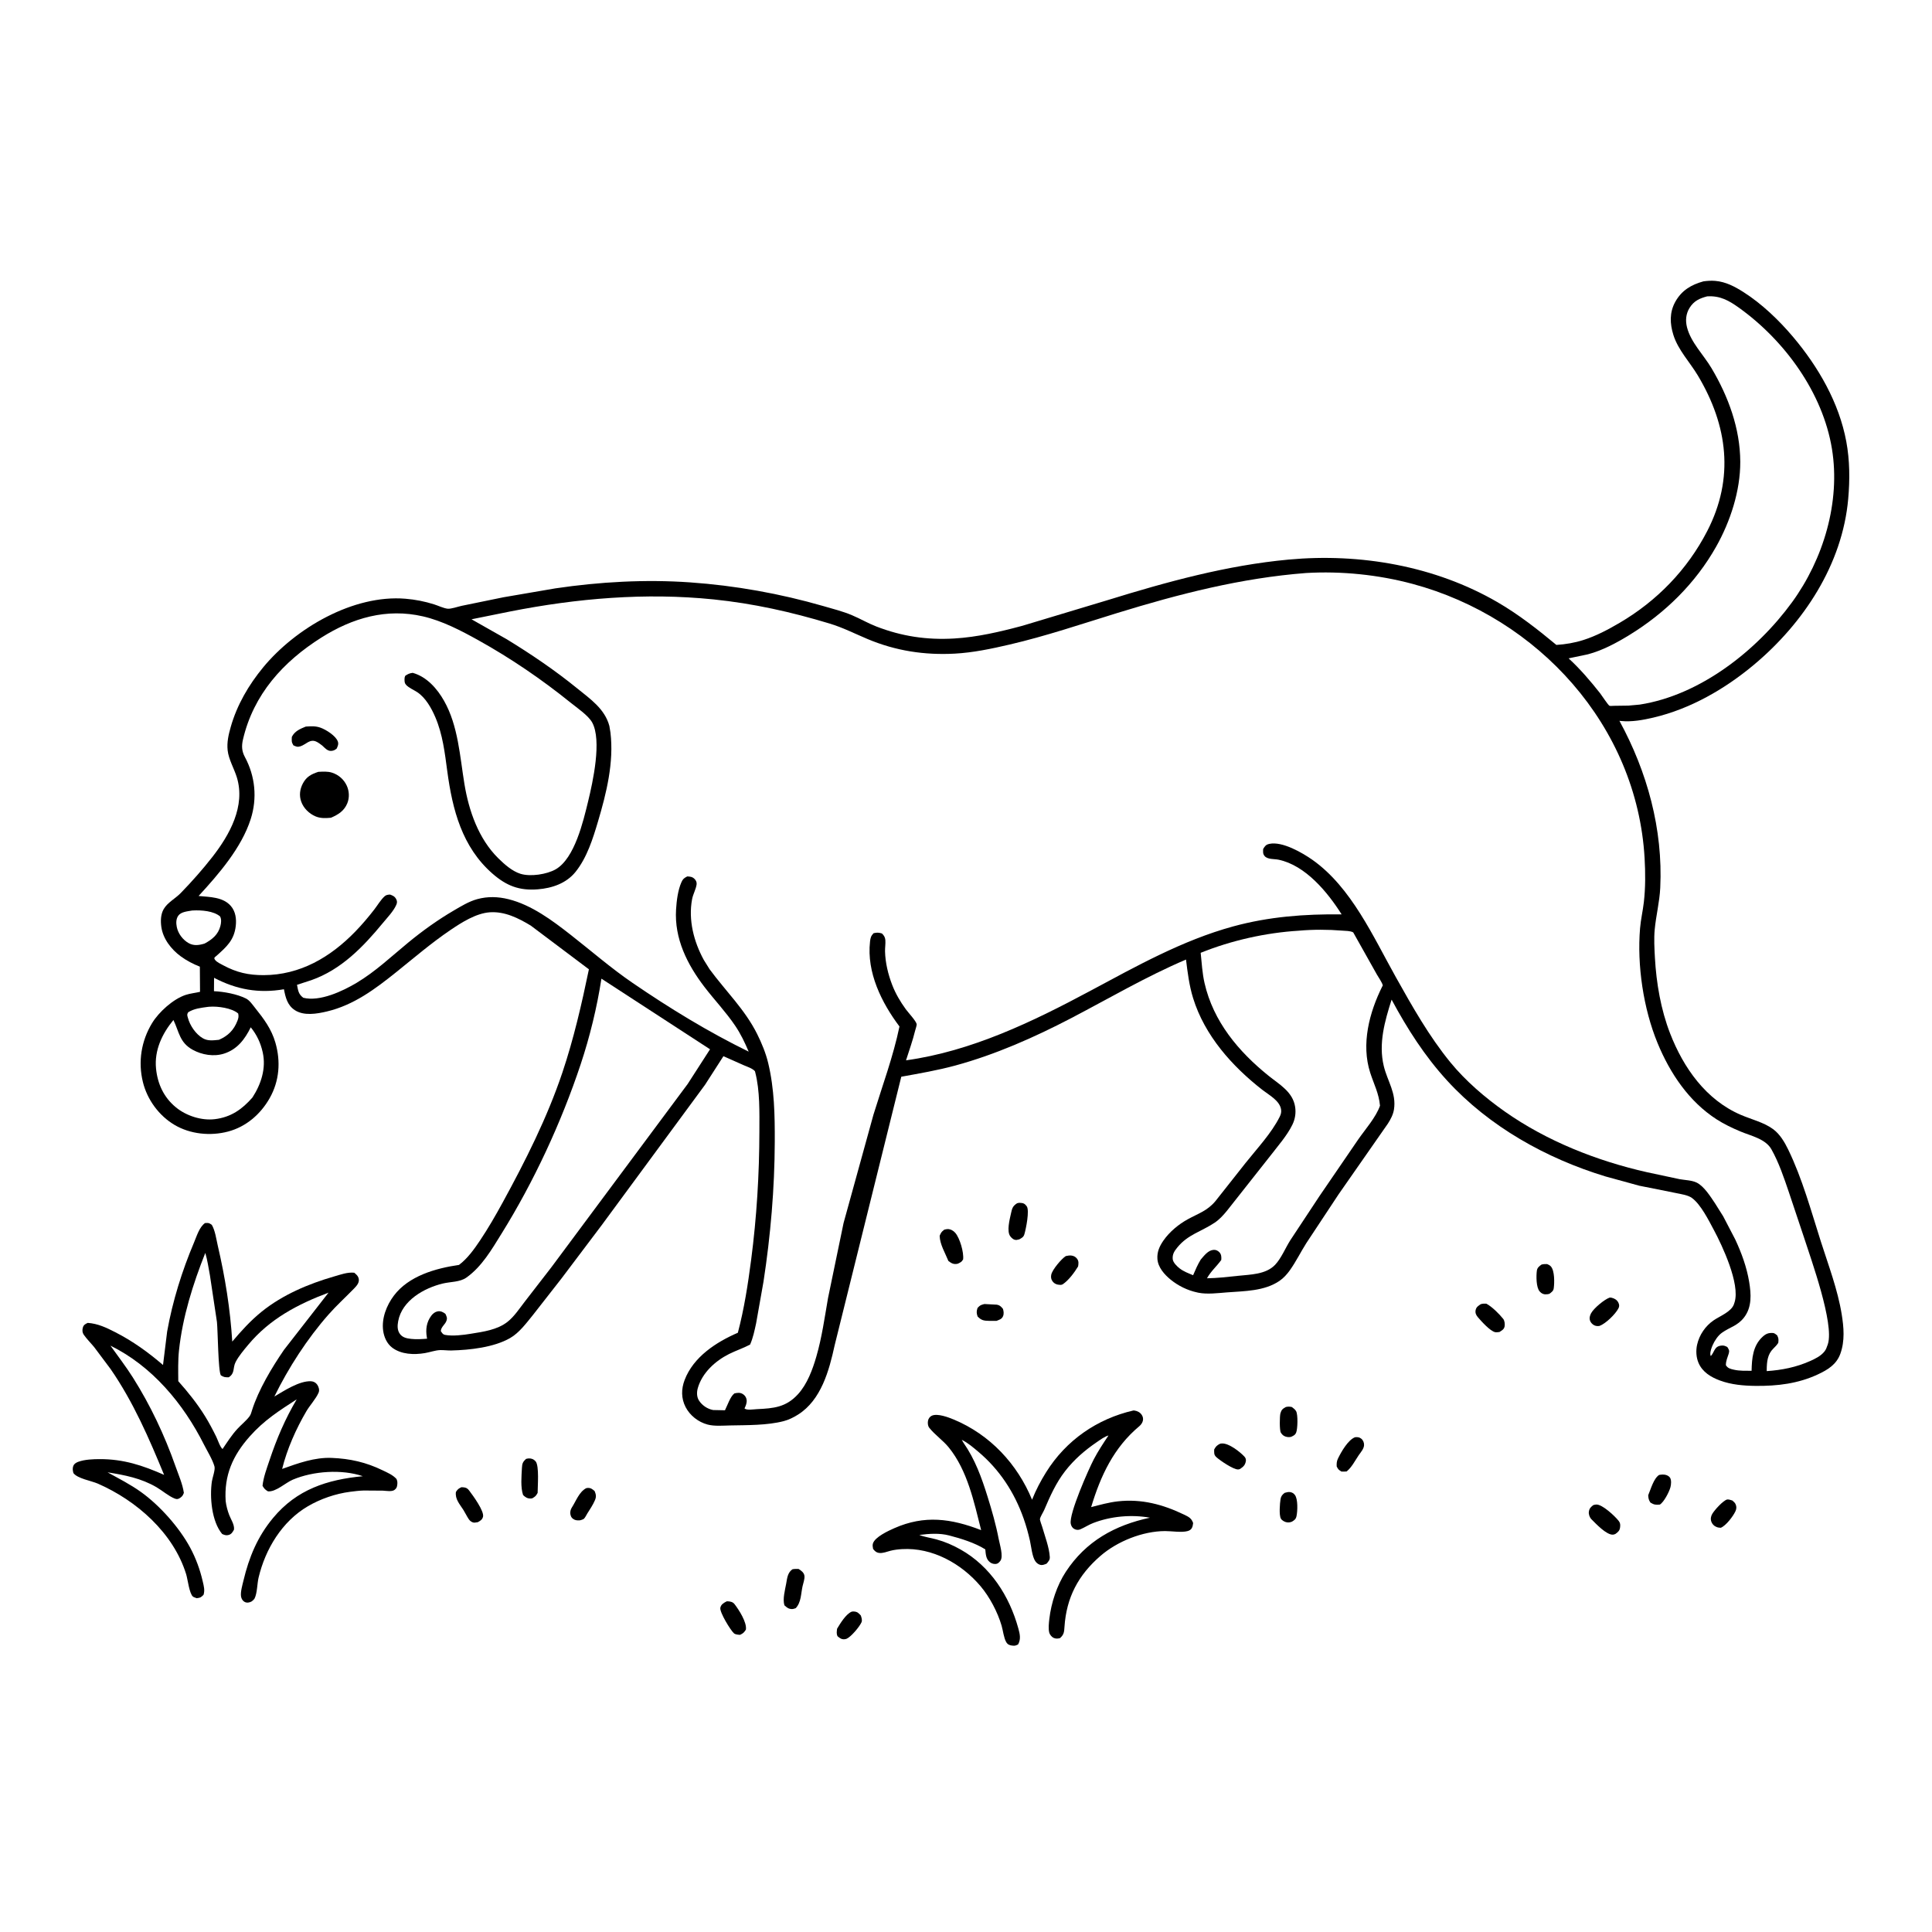
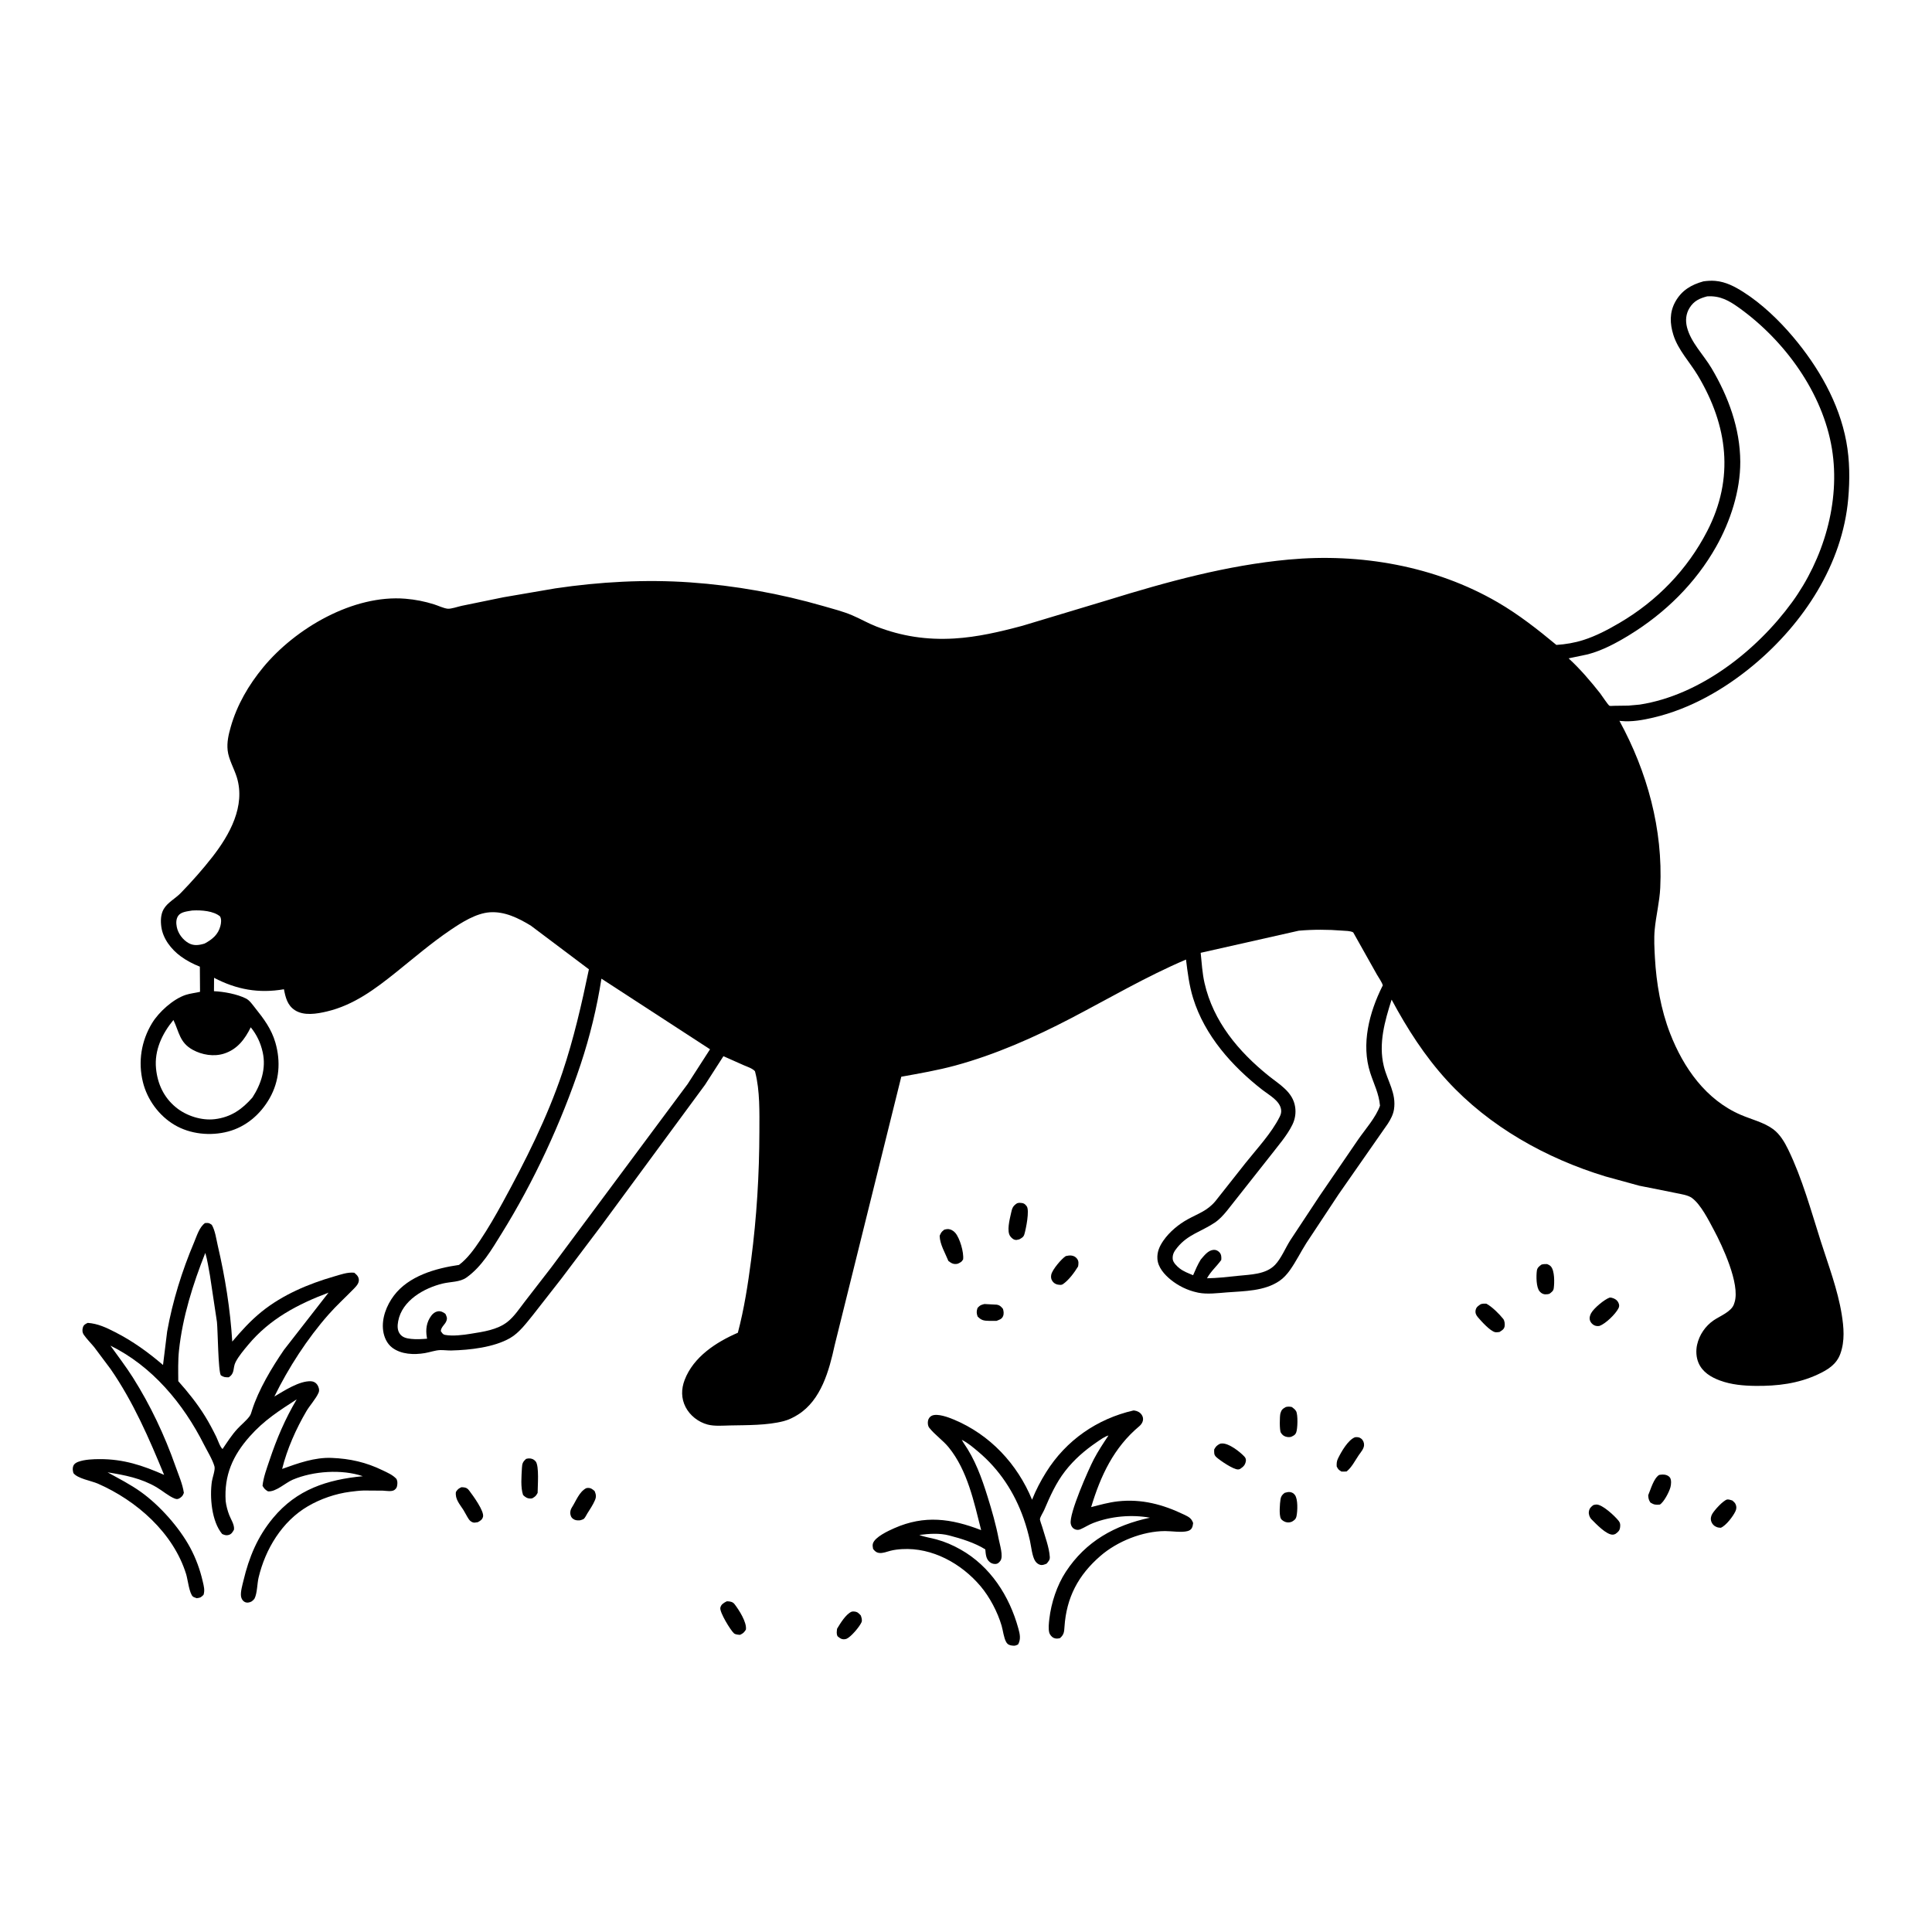
<svg xmlns="http://www.w3.org/2000/svg" version="1.1" style="display: block;" viewBox="0 0 2048 2048" width="1024" height="1024">
  <path transform="translate(0,0)" fill="rgb(255,255,255)" d="M -0 -0 L 2048 0 L 2048 2048 L -0 2048 L -0 -0 z" />
  <path transform="translate(0,0)" fill="rgb(0,0,0)" d="M 1043.52 1382.32 L 1056.5 1383 C 1059.76 1383.52 1061.24 1385.03 1063.2 1387.5 C 1063.96 1390.1 1064.35 1392.93 1063.14 1395.5 C 1061.73 1398.51 1059.24 1398.92 1056.4 1400.17 L 1048.73 1400.18 C 1042.87 1400.06 1040.29 1399.67 1036.28 1395.5 C 1035.07 1391.93 1035.05 1390.09 1036.21 1386.5 C 1038.96 1383.54 1039.59 1383.35 1043.52 1382.32 z" />
  <path transform="translate(0,0)" fill="rgb(0,0,0)" d="M 902.656 1708.5 C 903.622 1708.3 903.91 1708.19 905.022 1708.25 C 908.893 1708.47 910.036 1709.84 912.5 1712.48 C 913.201 1714.63 914.214 1717.43 913.248 1719.64 C 911.143 1724.45 902.162 1735.09 897.5 1737.13 C 896.525 1737.44 896.092 1737.63 894.984 1737.69 C 891.811 1737.86 890.157 1736.37 887.845 1734.5 C 886.479 1731.84 887.04 1729.35 887.341 1726.5 C 890.759 1720.83 896.607 1711.15 902.656 1708.5 z" />
  <path transform="translate(0,0)" fill="rgb(0,0,0)" d="M 1634.1 1340.5 C 1636.16 1339.91 1637.89 1339.97 1640 1339.96 C 1641.5 1340.63 1642.89 1341.22 1644 1342.48 C 1648.08 1347.14 1647.81 1359.78 1647.05 1365.5 C 1646.64 1368.65 1644.73 1369.69 1642.45 1371.5 L 1640.49 1371.93 C 1636.92 1372.41 1634.55 1371.66 1632.14 1369 C 1628.3 1364.76 1628.41 1352.39 1629.13 1347 C 1629.55 1343.82 1631.65 1342.2 1634.1 1340.5 z" />
  <path transform="translate(0,0)" fill="rgb(0,0,0)" d="M 1361.76 1582.5 C 1363.53 1581.99 1365.62 1581.4 1367.5 1581.66 C 1369.75 1581.98 1371.41 1583.04 1372.73 1584.85 C 1375.96 1589.29 1375.48 1601.81 1374.37 1607.07 C 1373.66 1610.45 1372.23 1611.33 1369.5 1613.05 C 1367.66 1613.71 1366.53 1613.97 1364.54 1613.79 C 1362.26 1613.59 1358.98 1611.89 1357.82 1609.85 C 1355.68 1606.09 1356.69 1593.66 1357.41 1589.23 C 1357.93 1586.01 1359.27 1584.41 1361.76 1582.5 z" />
  <path transform="translate(0,0)" fill="rgb(0,0,0)" d="M 1830.85 1589.5 C 1832.98 1589.42 1834.33 1589.99 1836.36 1590.61 C 1837.68 1591.8 1839.03 1592.82 1839.78 1594.47 C 1840.97 1597.05 1840.83 1599.51 1839.62 1602.06 C 1837.08 1607.44 1829.63 1617.26 1824.13 1619.5 C 1822.7 1619.41 1821.38 1619.34 1820.01 1618.84 C 1817.19 1617.83 1815.05 1615.73 1814.03 1612.82 C 1813.07 1610.11 1813.64 1607.16 1815.09 1604.75 C 1817.67 1600.44 1826.44 1590.78 1830.85 1589.5 z" />
  <path transform="translate(0,0)" fill="rgb(0,0,0)" d="M 1363.01 1491.5 C 1365.47 1490.91 1366.94 1491 1369.42 1491.5 C 1371.11 1492.76 1372.92 1494.08 1373.95 1495.97 C 1376 1499.71 1375.57 1514.61 1374.01 1518.5 C 1372.89 1521.31 1371.07 1521.94 1368.5 1523.16 C 1366.82 1523.43 1366.07 1523.53 1364.46 1523.27 C 1361.4 1522.76 1359.36 1521.36 1357.76 1518.68 C 1356.22 1516.09 1356.45 1501.18 1357.31 1498.16 C 1358.4 1494.33 1359.72 1493.36 1363.01 1491.5 z" />
  <path transform="translate(0,0)" fill="rgb(0,0,0)" d="M 1758.72 1563.5 C 1760.92 1563.09 1763.47 1562.86 1765.69 1563.43 C 1767.5 1563.89 1769.45 1564.96 1770.4 1566.57 C 1771.9 1569.11 1771.48 1573.83 1770.72 1576.61 C 1769.36 1581.6 1763.78 1592.38 1759.5 1594.92 C 1755.02 1595.34 1753.23 1595.07 1749.5 1592.77 C 1747.68 1589.98 1747.34 1588.31 1747.17 1585 C 1749.89 1578.6 1752.89 1567.3 1758.72 1563.5 z" />
  <path transform="translate(0,0)" fill="rgb(0,0,0)" d="M 1706.31 1375.5 C 1707.21 1375.49 1707.51 1375.45 1708.5 1375.69 C 1711.48 1376.42 1714.09 1377.94 1715.5 1380.78 C 1716.55 1382.88 1716.75 1384.69 1715.66 1386.82 C 1712.44 1393.09 1702.14 1403.08 1695.62 1405.5 C 1693.66 1405.93 1691.26 1405.68 1689.5 1404.62 C 1687.75 1403.56 1686.19 1401.91 1685.53 1400 C 1684.57 1397.23 1685.28 1394.69 1686.58 1392.18 C 1689.32 1386.88 1700.83 1377.36 1706.31 1375.5 z" />
  <path transform="translate(0,0)" fill="rgb(0,0,0)" d="M 1569.63 1382.5 C 1571.71 1381.84 1573.33 1381.85 1575.5 1381.92 C 1581.46 1385.02 1589.28 1392.79 1593.52 1398.14 C 1594.98 1399.99 1595.37 1403.71 1594.95 1406 C 1594.36 1409.26 1591.98 1410.31 1589.5 1411.98 C 1588.24 1412.1 1586.3 1412.42 1585 1412.17 C 1579.67 1411.13 1570.11 1400.4 1566.64 1396.35 C 1564.8 1394.22 1563.67 1391.9 1564.19 1389 C 1564.82 1385.49 1566.98 1384.31 1569.63 1382.5 z" />
  <path transform="translate(0,0)" fill="rgb(0,0,0)" d="M 1293.14 1530.5 C 1294.22 1530.22 1294.23 1530.17 1295.54 1530.13 C 1302.8 1529.94 1314.09 1538.72 1319.05 1543.96 C 1320.42 1545.4 1321 1547.1 1320.63 1549.05 C 1319.81 1553.27 1317.85 1554.9 1314.5 1557.16 C 1313.67 1557.48 1313.44 1557.64 1312.44 1557.67 C 1307.44 1557.84 1293.42 1548.28 1289.5 1544.74 C 1286.6 1542.13 1287.09 1540.07 1287.08 1536.5 C 1288.91 1533.23 1289.81 1532.24 1293.14 1530.5 z" />
  <path transform="translate(0,0)" fill="rgb(0,0,0)" d="M 1129.77 1331.5 C 1131.49 1331.08 1133.74 1330.73 1135.5 1330.9 C 1138.12 1331.16 1140.32 1332.33 1141.86 1334.5 C 1143.69 1337.07 1143.28 1339.62 1142.82 1342.5 C 1138.79 1349.06 1132.86 1357.14 1126.5 1361.44 C 1124.78 1362.03 1125.26 1362.06 1123.75 1362.01 C 1120.42 1361.9 1117.65 1360.93 1115.62 1358.08 C 1114.13 1355.98 1113.87 1353.7 1114.37 1351.23 C 1115.46 1345.81 1125.39 1334.22 1129.77 1331.5 z" />
  <path transform="translate(0,0)" fill="rgb(0,0,0)" d="M 621.458 1577.5 L 623.135 1577.25 C 626.389 1577.19 628.067 1578.62 630.366 1580.66 C 631.825 1584.26 632.243 1586.55 630.692 1590.23 C 628.614 1595.16 625.403 1599.84 622.57 1604.37 C 621.705 1605.75 620.162 1608.94 618.994 1609.94 C 618.027 1610.76 616.665 1610.95 615.5 1611.45 C 613.575 1611.89 610.823 1611.76 609 1610.93 C 606.335 1609.72 605.072 1607.83 604.589 1605 C 604.189 1602.65 604.926 1599.96 606.191 1598.01 C 610.63 1591.14 613.95 1581.35 621.458 1577.5 z" />
  <path transform="translate(0,0)" fill="rgb(0,0,0)" d="M 770.316 1697.5 L 771.236 1697.45 C 774.177 1697.58 776.789 1698.04 778.678 1700.5 C 783.362 1706.59 791.894 1719.87 790.672 1727.5 C 788.507 1730.72 787.975 1731.3 784.5 1732.99 C 782.618 1732.91 779.501 1732.67 778.079 1731.43 C 774.466 1728.3 762.84 1709.23 763.57 1704.45 C 764.125 1700.8 767.404 1698.98 770.316 1697.5 z" />
  <path transform="translate(0,0)" fill="rgb(0,0,0)" d="M 1436.47 1523.5 C 1439.06 1523.34 1440.86 1523.34 1443 1525.06 C 1445 1526.66 1446.13 1529.46 1445.96 1532 C 1445.72 1535.87 1442.47 1539.43 1440.34 1542.53 C 1436.28 1548.46 1433.11 1555.16 1427.5 1559.8 C 1425.68 1560.03 1423.83 1559.94 1422 1559.93 C 1419.07 1558.05 1418.55 1557.78 1416.95 1554.5 C 1416.82 1551.57 1416.91 1549.04 1418.2 1546.35 C 1421.68 1539.13 1428.99 1526.25 1436.47 1523.5 z" />
  <path transform="translate(0,0)" fill="rgb(0,0,0)" d="M 489.101 1576.5 L 491.113 1576.61 C 493.868 1576.82 495.509 1577.62 497.22 1579.88 C 501.144 1585.08 513.73 1602.1 511.978 1608 C 511.05 1611.12 509.11 1612.08 506.5 1613.58 L 503 1614.07 C 500.535 1614.06 498.334 1612.47 496.99 1610.5 C 494.864 1607.38 493.27 1603.87 491.25 1600.66 C 487.318 1594.44 482.272 1589.27 483.287 1581.5 C 485.345 1578.41 485.937 1578.09 489.101 1576.5 z" />
  <path transform="translate(0,0)" fill="rgb(0,0,0)" d="M 1078.16 1275.5 C 1080.14 1275.05 1079.64 1275 1081.3 1275.07 C 1084.64 1275.22 1086.25 1275.79 1088.36 1278.66 C 1091.56 1283.03 1087.56 1302.82 1085.84 1308.5 C 1084.94 1311.46 1083.02 1312.31 1080.5 1313.75 L 1077.54 1314.41 C 1074.66 1314.49 1072.6 1312.7 1070.93 1310.5 C 1066.97 1305.26 1070.29 1292.64 1071.6 1286.66 C 1072.83 1281.08 1073.33 1278.57 1078.16 1275.5 z" />
  <path transform="translate(0,0)" fill="rgb(0,0,0)" d="M 1688.89 1595.5 C 1690.09 1595.17 1690.68 1594.96 1692.01 1594.87 C 1698.39 1594.42 1712.15 1607.33 1716.09 1612.5 C 1717.58 1614.46 1717.67 1616.51 1717.38 1618.87 C 1716.92 1622.67 1715.34 1623.85 1712.5 1625.99 C 1711.64 1626.35 1710.95 1626.7 1709.98 1626.79 C 1703.12 1627.41 1691.78 1615.29 1687.01 1610.5 C 1685.11 1608.6 1683.86 1605.21 1684.26 1602.5 C 1684.79 1598.9 1686.19 1597.71 1688.89 1595.5 z" />
  <path transform="translate(0,0)" fill="rgb(0,0,0)" d="M 1000.96 1303.5 C 1002.12 1303.23 1003.3 1302.89 1004.5 1302.87 C 1007.53 1302.82 1010.67 1304.57 1012.61 1306.84 C 1017.53 1312.57 1021.83 1327.56 1020.95 1335 C 1019.27 1337.85 1018.4 1338.03 1015.53 1339.5 L 1014.51 1339.76 C 1010.55 1340.41 1008.31 1338.94 1005.33 1336.67 C 1001.99 1328.36 996.272 1319.05 996.073 1310 C 997.547 1306.58 997.879 1305.88 1000.96 1303.5 z" />
  <path transform="translate(0,0)" fill="rgb(0,0,0)" d="M 557.623 1546.5 C 558.729 1546.23 559.301 1546.05 560.508 1545.99 C 563.359 1545.83 565.951 1546.91 567.791 1549.11 C 571.77 1553.87 569.882 1575.88 569.917 1582.5 C 568.134 1585.74 567.663 1586.2 564.5 1588.13 C 563.608 1588.41 563.523 1588.49 562.438 1588.5 C 558.967 1588.54 556.866 1587.12 554.5 1584.81 C 551.674 1576.56 552.824 1564.69 553.275 1555.95 C 553.509 1551.41 554.221 1549.58 557.623 1546.5 z" />
-   <path transform="translate(0,0)" fill="rgb(0,0,0)" d="M 840.022 1663.5 C 842.136 1663.01 844.336 1663.16 846.5 1663.15 C 849.26 1664.82 852.324 1666.99 852.751 1670.52 C 853.146 1673.79 851.44 1678.33 850.727 1681.55 C 848.973 1689.45 849.333 1698.6 843.5 1704.73 C 842.29 1705.12 840.81 1705.7 839.5 1705.67 C 835.777 1705.57 834.053 1704 831.5 1701.68 C 829.482 1695.07 832.142 1685.58 833.371 1678.78 C 834.433 1672.91 834.86 1667.07 840.022 1663.5 z" />
  <path transform="translate(0,0)" fill="rgb(0,0,0)" d="M 1201.46 1495.16 L 1202.62 1495.23 C 1205.7 1495.7 1208.5 1497.14 1210.28 1499.79 C 1213.2 1504.13 1211.28 1508.85 1207.66 1511.88 C 1180.59 1534.53 1166.68 1564.35 1156.67 1597.61 C 1165.91 1595.23 1175.32 1592.59 1184.83 1591.51 C 1210.13 1588.66 1232.82 1594.79 1255.39 1605.66 C 1260.14 1607.96 1263.01 1609.39 1264.78 1614.5 C 1264.28 1618.72 1263.43 1621.81 1258.83 1623.03 C 1252.36 1624.75 1241.98 1622.98 1234.98 1623 C 1211.21 1623.09 1184.41 1633.83 1166.5 1649.34 C 1142.91 1669.77 1130.44 1693.51 1128.39 1724.56 C 1128.04 1729.93 1127.86 1732.79 1123.61 1736.5 C 1121.17 1737.06 1119.38 1737.27 1116.99 1736.27 C 1115.03 1735.44 1112.86 1732.82 1112.31 1730.85 C 1111.12 1726.58 1111.83 1720.43 1112.35 1716.03 C 1114.33 1699.04 1120.39 1680.55 1129.78 1666.21 C 1151.06 1633.7 1181.88 1616.76 1218.99 1608.83 C 1199.39 1605.26 1177.35 1607.28 1158.72 1614.51 C 1154.01 1616.34 1149.92 1619.1 1145.31 1621.09 C 1143.06 1622.07 1140.9 1621.92 1138.66 1620.7 C 1136.64 1619.61 1135.47 1617.43 1135.05 1615.24 C 1133.03 1604.66 1153.91 1557.6 1159.42 1547.02 C 1164.01 1538.22 1169.55 1529.92 1175.03 1521.66 C 1170.78 1522.85 1166.26 1526.27 1162.61 1528.75 C 1149.87 1537.41 1138.5 1547.28 1129.04 1559.5 C 1119.26 1572.13 1113.16 1586 1106.95 1600.5 C 1105.76 1603.26 1102.96 1607.37 1102.4 1610.16 C 1102.15 1611.37 1104.32 1616.91 1104.78 1618.51 C 1107.55 1628.18 1112.26 1640.43 1112.83 1650.5 C 1113.02 1653.7 1111.35 1655.18 1109.51 1657.5 C 1106.95 1658.57 1104.63 1659.63 1101.82 1658.5 C 1099.9 1657.73 1098.53 1656.48 1097.38 1654.79 C 1094.15 1650.06 1093.08 1639.04 1091.82 1633.4 C 1090.03 1625.4 1087.85 1617.56 1085.13 1609.81 C 1075.37 1582.01 1059.51 1557.76 1036.87 1538.76 C 1031.59 1534.34 1025.74 1529.26 1019.5 1526.28 L 1021.36 1529.45 C 1033.59 1546.95 1040.52 1566.21 1046.84 1586.45 C 1051.48 1601.32 1055.77 1616.28 1058.7 1631.6 C 1059.76 1637.15 1063.82 1649.82 1060.48 1654.45 C 1059.09 1656.39 1057.56 1657.87 1055 1657.88 C 1052.74 1657.89 1050.86 1657.24 1049.12 1655.8 C 1045.01 1652.38 1044.97 1647.34 1044.46 1642.41 C 1033.6 1635.52 1018.55 1630.84 1006.1 1627.64 C 995.73 1624.97 985.022 1625.76 974.5 1627.12 C 980.236 1629.34 986.728 1630.2 992.688 1631.84 C 1001.87 1634.36 1010.05 1637.92 1018.35 1642.61 C 1049.81 1660.36 1070.03 1691.8 1079.46 1726.13 C 1081.11 1732.12 1082.39 1737.57 1079.2 1743.21 C 1076.87 1744.26 1076.19 1744.7 1073.67 1744.47 C 1070.56 1744.19 1068.3 1743.55 1066.64 1740.7 C 1064.06 1736.3 1063.22 1728.31 1061.73 1723.25 C 1057.51 1708.89 1049.16 1692.97 1039.5 1681.52 C 1019.22 1657.48 988.355 1640.25 956.169 1642.13 C 952.034 1642.38 947.882 1642.85 943.867 1643.89 C 940.176 1644.84 935.842 1646.69 932 1646.18 C 928.865 1645.76 927.357 1644.26 925.5 1641.92 C 925.197 1640.1 924.763 1638.08 925.308 1636.25 C 927.392 1629.27 941.717 1622.72 948.024 1619.93 C 980.058 1605.79 1008.22 1609.68 1040.06 1622 C 1032.47 1592.14 1025.57 1558.83 1005.8 1534.43 C 999.587 1526.75 990.976 1521 985.066 1513.5 C 983.48 1511.49 983.284 1508.44 983.734 1506 C 984.149 1503.75 985.751 1501.57 987.852 1500.66 C 993.875 1498.04 1005.28 1502.37 1011.06 1504.77 C 1049.26 1520.67 1078.39 1551.75 1094.03 1589.77 C 1098.04 1579.56 1103.15 1569.87 1108.96 1560.57 C 1130.02 1526.85 1162.84 1504.05 1201.46 1495.16 z" />
  <path transform="translate(0,0)" fill="rgb(0,0,0)" d="M 217.327 1296.5 C 221.052 1296.3 221.257 1296.11 224.5 1298.35 C 228.102 1304.46 229.222 1313.42 230.829 1320.33 C 238.677 1354.06 244.056 1387.57 246.201 1422.13 C 255.81 1410.76 265.777 1399.78 277.401 1390.4 C 299.556 1372.53 326.917 1360.96 354.072 1353.12 C 360.873 1351.16 368.343 1348.38 375.5 1349.13 C 377.227 1350.61 379.064 1352.04 379.898 1354.24 C 381.729 1359.06 378.356 1362.78 375.258 1365.96 C 366.218 1375.25 356.803 1383.75 348.184 1393.53 C 325.733 1419 305.741 1449.96 290.848 1480.37 C 301.165 1474.29 317.393 1463.58 329.729 1464.19 C 332.488 1464.33 334.864 1465.67 336.38 1467.97 C 337.969 1470.38 338.881 1473.57 337.712 1476.28 C 334.889 1482.83 328.506 1489.62 324.783 1495.95 C 313.816 1514.61 304.278 1536.08 299.073 1557.13 C 315.959 1551.1 333.362 1544.72 351.586 1545.44 C 371.001 1546.21 388.049 1550.06 405.546 1558.57 C 410.831 1561.14 416.276 1563.37 420.298 1567.76 C 421.31 1570.11 421.399 1571.48 421.106 1573.95 C 420.818 1576.38 420.319 1577.69 418.249 1579.32 C 415.444 1581.52 409.2 1580.3 405.816 1580.15 L 385.5 1580.01 C 380.718 1580.16 375.931 1580.74 371.188 1581.36 C 355.772 1583.34 339.733 1588.85 326.328 1596.71 C 298.992 1612.73 281.286 1642.03 274.094 1672.38 C 272.606 1678.66 272.681 1689.01 269.834 1694.5 C 269.454 1695.23 267.672 1697.02 266.872 1697.5 C 264.763 1698.78 261.756 1699.36 259.5 1698.18 C 257.174 1696.97 255.895 1694.76 255.5 1692.24 C 254.773 1687.59 256.974 1680.1 258.071 1675.5 C 264.026 1650.54 273.005 1628.87 289.551 1609 C 314.636 1578.86 346.775 1568.44 384.622 1564.84 C 362.356 1557.24 331.925 1559.35 310.328 1568.53 C 302.555 1571.83 292.357 1581.76 284 1580.87 C 281.021 1579.06 280.004 1578.03 278.292 1575 C 279.263 1565.78 282.741 1556.76 285.666 1547.99 C 293.346 1524.96 302.219 1504.24 314.527 1483.36 C 295.773 1495.47 279.843 1505.63 264.74 1522.66 C 246.614 1543.09 237.489 1563.96 239.216 1591.23 C 239.81 1596.2 241.191 1601.33 242.99 1606 C 244.829 1610.78 248.724 1616.31 248.034 1621.5 C 246.602 1624.02 245.499 1626.19 242.5 1627.09 C 239.778 1627.9 237.958 1627.18 235.5 1626.1 C 224.346 1612.81 222.166 1586.98 224.612 1570.33 C 225.193 1566.38 228.354 1558.03 227.351 1554.48 C 225.259 1547.08 219.679 1538.17 216.193 1531.26 C 194.301 1487.82 161.352 1448.23 117.088 1426.45 C 125.1 1437.71 133.535 1448.61 140.924 1460.31 C 159.511 1489.75 174.512 1521.54 186.055 1554.36 C 189.211 1563.34 193.554 1573.09 194.905 1582.5 C 193.914 1584.97 193.58 1585.8 191.412 1587.48 C 189.334 1589.08 187.645 1589.52 185.23 1588.55 C 178.583 1585.89 172.149 1580.16 165.889 1576.5 C 149.652 1567 132.332 1563.64 114.021 1560.74 C 126.101 1567.41 138.208 1573.52 149.463 1581.59 C 169.309 1595.81 189.998 1619.09 201.5 1640.4 C 207.629 1651.75 212.055 1663.88 214.933 1676.45 C 216.063 1681.38 217.279 1685.48 215.801 1690.5 C 212.836 1693.44 212.626 1693.62 208.5 1694.16 C 207.435 1693.71 205.445 1693.18 204.59 1692.5 C 200.686 1689.41 198.993 1674.09 197.364 1668.81 C 183.787 1624.82 144.751 1590.67 103.757 1572.72 C 96.875 1569.71 82.077 1567.36 77.802 1561.5 C 77.067 1558.57 76.639 1556.39 77.931 1553.5 C 78.823 1551.5 81.049 1550.27 83.023 1549.55 C 89.841 1547.07 98.751 1546.74 105.954 1546.73 C 131.015 1546.71 151.164 1553.37 173.955 1563.42 C 157.948 1524.54 141.301 1486.07 117.279 1451.31 L 99.847 1428.01 C 96.293 1423.7 92.087 1419.56 88.898 1415 C 87.214 1412.59 87.021 1409.75 87.901 1407 C 88.783 1404.24 90.598 1403.47 93 1402.31 C 103.796 1403.07 112.664 1407.34 122.121 1412.16 C 140.72 1421.65 156.96 1433.37 172.805 1446.95 L 177.183 1411.47 C 182.912 1379.38 192.944 1347.12 205.665 1317.12 C 208.458 1310.54 211.302 1300.68 217.327 1296.5 z" />
  <path transform="translate(0,0)" fill="rgb(255,255,255)" d="M 217.633 1328.14 C 219.92 1335.86 221.05 1344.01 222.532 1351.91 L 229.971 1401.35 C 230.965 1410.72 231.224 1453.41 234.122 1457.92 C 237.685 1460.07 238.497 1459.96 242.5 1459.98 C 249.305 1455.56 246.573 1450.09 249.734 1443.89 C 252.933 1437.61 258.56 1430.99 263.063 1425.58 C 285.952 1398.11 315.423 1382.62 348.258 1370.25 L 301.037 1430.9 C 288.163 1449.69 274.008 1473.2 267.131 1495 C 266.404 1497.31 265.975 1499.36 264.5 1501.36 C 260.951 1506.16 255.671 1510.25 251.614 1514.68 C 245.671 1521.16 240.827 1528.75 235.909 1536.03 C 233.271 1533.98 230.787 1526.18 229.216 1523 C 225.576 1515.62 221.711 1508.28 217.385 1501.28 C 209.142 1487.94 199.394 1475.8 188.992 1464.11 C 188.91 1453.24 188.592 1442.26 189.742 1431.45 C 193.498 1396.12 204.56 1361.01 217.633 1328.14 z" />
  <path transform="translate(0,0)" fill="rgb(0,0,0)" d="M 1805.75 298.237 C 1810.01 297.667 1814 297.387 1818.28 297.754 C 1829.34 298.701 1838.91 303.738 1848.11 309.605 C 1867.65 322.05 1885.85 339.489 1900.78 357.193 C 1927.54 388.926 1949.49 426.847 1957.15 468.061 C 1960.86 488.012 1960.97 508.515 1959.19 528.682 C 1953.07 598.298 1911.83 660.632 1859.33 704.591 C 1828.57 730.339 1791.92 751.47 1752.68 760.667 C 1741.62 763.259 1729.74 765.434 1718.37 764.288 L 1716.66 764.102 C 1746.18 818.246 1762.91 879.028 1759.93 941.038 C 1759.2 956.201 1755.47 970.407 1754.06 985.306 C 1753.14 995.035 1753.74 1005.46 1754.28 1015.22 C 1755.77 1042.14 1760.58 1070.26 1770.38 1095.47 C 1784.6 1132.06 1808.4 1165.9 1845.35 1181.8 C 1856.45 1186.58 1870.06 1189.81 1879.75 1197.07 C 1886.87 1202.42 1891.74 1210.69 1895.56 1218.56 C 1910.49 1249.27 1919.82 1283.6 1930.19 1316.09 C 1938.19 1341.12 1948.08 1367.19 1952.27 1393.14 C 1954.53 1407.1 1955.74 1421.45 1950.86 1435 C 1946.73 1446.46 1937.46 1452.05 1926.95 1456.95 C 1906 1466.72 1884.12 1469.31 1861.26 1469.1 C 1848.4 1468.98 1835.28 1467.88 1823.14 1463.37 C 1813.69 1459.87 1804.75 1454.5 1800.56 1444.86 C 1797.99 1438.96 1797.6 1431.72 1798.99 1425.5 C 1801.33 1415.03 1807.73 1405.63 1816.58 1399.58 C 1823.05 1395.15 1835.23 1390.54 1838.02 1382.62 L 1838.37 1381.5 L 1838.77 1380.31 C 1844.7 1361.02 1825.75 1320.55 1816.73 1303.76 C 1811.32 1293.68 1802.92 1276.72 1793.5 1269.87 C 1789.28 1266.8 1781.83 1265.79 1776.72 1264.71 L 1737.67 1256.9 L 1702 1247.11 C 1639.08 1228 1578.61 1194.23 1533.97 1145.41 C 1510.22 1119.44 1491.75 1090.54 1475.16 1059.65 C 1467.94 1082.34 1461.09 1106.15 1466.86 1130.08 C 1470.7 1145.99 1480.41 1158.87 1477.65 1176.16 C 1476.79 1181.52 1474.13 1186.54 1471.23 1191.07 L 1418.94 1266.06 L 1384.65 1317.93 C 1378.73 1327.32 1373.69 1337.6 1367.25 1346.62 C 1364.28 1350.77 1360.57 1354.87 1356.35 1357.76 C 1340.25 1368.77 1319.19 1368.55 1300.46 1370 C 1291.02 1370.73 1279.69 1372.2 1270.42 1370.35 L 1269 1370.03 C 1258.84 1367.85 1249.05 1363.07 1240.98 1356.51 C 1234.35 1351.11 1227.54 1343.49 1226.91 1334.57 C 1226.38 1327.17 1229.08 1321.12 1233.23 1315.11 C 1239.63 1305.85 1249.32 1297.84 1259.13 1292.45 C 1270.61 1286.15 1279.81 1283.56 1288.5 1273.12 L 1320.45 1232.67 C 1332.62 1217.39 1347.78 1201.31 1356.51 1183.88 C 1357.72 1181.46 1358.4 1179.13 1358.04 1176.39 C 1356.76 1166.77 1345.36 1160.91 1338.32 1155.42 C 1306 1130.24 1276.95 1097.68 1264.7 1057.93 C 1260.59 1044.58 1258.93 1031 1257.22 1017.17 C 1215.17 1035.06 1175.64 1058.35 1135.2 1079.44 C 1096.4 1099.67 1054.94 1118.01 1012.66 1129.5 C 993.933 1134.59 974.496 1137.92 955.399 1141.38 L 884.756 1426.11 C 878.951 1452.77 870.489 1484.1 845.943 1499.54 C 841.255 1502.49 836.108 1505.07 830.737 1506.46 C 813.172 1511.02 792.081 1510.66 773.902 1511.03 C 766.318 1511.18 757.252 1512.03 749.953 1510.05 C 740.237 1507.43 731.414 1500.56 726.777 1491.59 C 721.974 1482.29 722.098 1472.38 725.748 1462.8 C 735.079 1438.31 759.227 1422.68 782.158 1412.77 C 788.885 1387.22 792.832 1361.6 796.245 1335.44 C 802.129 1290.34 804.913 1244.78 804.978 1199.31 C 805.007 1179.12 805.642 1156.4 800.607 1136.81 L 800.26 1135.5 C 797.542 1132.5 792.405 1130.9 788.721 1129.32 L 766.868 1119.61 L 747.32 1149.99 L 637.957 1298.54 L 595.064 1355.41 L 565 1393.88 C 558.031 1402.44 550.397 1412.87 540.699 1418.42 C 523.451 1428.31 497.985 1431.08 478.394 1431.57 C 474.419 1431.67 470.437 1431.02 466.5 1431.16 C 461.341 1431.34 455.556 1433.48 450.376 1434.34 C 438.929 1436.26 425.342 1435.83 415.761 1428.57 C 410.118 1424.3 407.079 1417.38 406.151 1410.5 C 404.393 1397.46 409.765 1383.73 417.537 1373.41 C 433.29 1352.5 461.791 1344.45 486.546 1340.87 C 495.476 1334.22 502.709 1324.12 508.854 1314.95 C 517.597 1301.89 525.321 1288.45 532.859 1274.68 C 556.931 1230.7 580.118 1184.65 596.124 1137.02 C 608.148 1101.24 616.594 1064.43 624.266 1027.5 L 562.658 981.182 C 549.487 973.203 535.009 965.984 519.227 967.07 C 504.614 968.077 489.236 977.897 477.447 985.885 C 457.443 999.439 439.075 1015.21 420.253 1030.32 C 397.78 1048.36 375.022 1065.47 346.48 1072.21 C 335.855 1074.72 322.028 1077.1 312.423 1070.73 C 304.593 1065.53 302.63 1057.26 300.992 1048.65 C 274.25 1053.27 250.752 1048.99 226.918 1036.52 L 226.812 1050.71 C 237.311 1051.18 251.274 1053.73 260.696 1058.44 C 264.609 1060.39 267.669 1065 270.354 1068.35 C 279.611 1079.91 287.729 1090.71 291.917 1105.19 C 297.695 1125.16 296.208 1145.8 285.895 1164.04 C 276.26 1181.08 260.927 1194.4 241.787 1199.48 C 223.125 1204.43 201.666 1202.33 184.959 1192.42 C 168.477 1182.65 156.07 1165.67 151.496 1147.08 C 146.19 1125.53 149.723 1103.44 161.234 1084.5 C 168.37 1072.76 183.565 1059 196.819 1054.64 C 201.654 1053.05 207.052 1052.57 212.041 1051.37 L 211.853 1024.7 C 204.805 1021.96 197.747 1018.26 191.64 1013.79 C 181.544 1006.38 172.763 995.197 171.01 982.5 C 170.162 976.357 170.31 969.374 173.423 963.851 C 177.437 956.727 185.858 952.548 191.488 946.756 C 203.251 934.653 214.909 921.542 225.27 908.224 C 243.481 884.818 260.389 854.458 251.055 824 C 248.225 814.766 242.372 804.975 241.325 795.476 C 240.371 786.813 242.246 778.836 244.598 770.563 C 251.23 747.233 263.588 726.07 278.956 707.438 C 313.181 665.942 374.519 630.075 429.864 634.685 C 440.22 635.548 450.147 637.497 460.043 640.61 C 464.304 641.951 470.099 644.721 474.381 645.247 C 478.029 645.696 485.38 643.056 489.279 642.23 L 533.748 633.118 L 588.781 623.684 C 635.781 616.732 684.086 614.024 731.531 617.345 C 779.466 620.701 826.955 629.232 873.103 642.555 C 883.089 645.438 893.543 648.097 903.111 652.128 C 911.853 655.81 920.094 660.678 928.935 664.104 C 956.012 674.597 982.603 678.529 1011.53 676.83 C 1036.1 675.387 1060.16 669.69 1083.85 663.338 L 1174.13 636.164 C 1236.86 616.781 1300.41 599.238 1366 593.176 C 1441.78 586.173 1521.19 599.865 1587.5 638.391 C 1609.75 651.318 1630.07 667.245 1649.82 683.646 C 1659.59 683.019 1669.23 681.392 1678.57 678.402 C 1692.03 674.095 1704.65 667.398 1716.8 660.272 C 1756.46 637.012 1788.65 603.852 1809.75 562.911 C 1838.68 506.762 1831.49 451.18 1799.88 398.208 C 1791.33 383.888 1778.81 370.995 1773.82 354.95 C 1770.13 343.084 1769.63 331.229 1775.85 319.966 C 1782.56 307.82 1792.86 301.772 1805.75 298.237 z" />
  <path transform="translate(0,0)" fill="rgb(255,255,255)" d="M 203.416 965.22 L 204.62 965.129 C 213.455 964.691 226.474 965.577 233.332 971.5 C 234.883 974.52 234.467 978.427 233.625 981.625 C 231.212 990.789 225.002 995.783 217.081 1000.11 L 216.299 1000.38 C 210.493 1002.09 205.13 1002.75 199.685 999.587 C 193.667 996.092 188.808 989.574 187.415 982.728 C 186.595 978.702 186.502 974.083 189.026 970.625 C 192.05 966.483 198.715 966.086 203.416 965.22 z" />
-   <path transform="translate(0,0)" fill="rgb(255,255,255)" d="M 220.126 1067.36 L 222 1067.18 C 230.784 1066.5 245.83 1068.51 252.5 1074.37 C 253.146 1077.39 252.83 1079.14 251.714 1082.03 C 247.886 1091.94 241.75 1098.04 232.109 1102.24 C 226.177 1102.79 220.495 1103.75 215.062 1100.63 C 207.52 1096.29 201.328 1087.11 199.161 1078.87 C 198.414 1076.02 198.018 1075.52 199.5 1073.02 C 205.978 1069.05 212.77 1068.4 220.126 1067.36 z" />
  <path transform="translate(0,0)" fill="rgb(255,255,255)" d="M 183.839 1081.24 C 189.956 1093.98 190.362 1105.17 204.253 1112.81 C 214.126 1118.24 226.648 1120.34 237.5 1116.87 C 251.547 1112.37 259.599 1101.6 265.805 1088.97 C 272.273 1096.98 276.255 1105.47 278.488 1115.5 C 282.269 1132.49 276.79 1149.21 267.599 1163.39 C 256.625 1175.95 244.765 1184.3 227.734 1186.36 C 213.594 1188.06 197.516 1182.86 186.565 1173.91 C 173.664 1163.36 166.99 1149 165.39 1132.57 C 163.512 1113.29 171.902 1095.71 183.839 1081.24 z" />
  <path transform="translate(0,0)" fill="rgb(255,255,255)" d="M 637.535 1037.42 L 752.658 1112.28 L 728.937 1149.1 L 584.466 1343.37 L 556.511 1379.5 C 550.832 1386.79 545.246 1395.48 537.969 1401.21 C 527.109 1409.75 512.304 1411.7 499.056 1413.84 C 491.237 1415.16 479.832 1416.53 472 1415.08 C 469.291 1414.58 468.769 1413.09 467.252 1411 C 467.685 1406.22 471.807 1404.26 473.294 1400.01 C 474.353 1396.97 473.398 1395.56 472.222 1392.83 C 469.794 1390.8 466.964 1389.48 463.724 1390.14 C 461.085 1390.67 458.785 1392.55 457.216 1394.65 C 452.023 1401.62 451.058 1409.33 452.471 1417.65 L 452.728 1419.07 C 447.048 1419.52 441.5 1419.91 435.816 1419.28 C 431.321 1418.78 426.8 1417.95 423.941 1414.05 C 420.997 1410.04 421.224 1405.19 422.091 1400.5 C 426.157 1378.51 449.576 1365.33 469.494 1360.56 C 477.479 1358.65 487.539 1359.16 494.363 1354.32 C 510.831 1342.64 521.125 1324.64 531.568 1307.85 C 565.954 1252.56 594.995 1189.92 615.528 1128.22 C 625.251 1099 632.832 1067.87 637.535 1037.42 z" />
-   <path transform="translate(0,0)" fill="rgb(255,255,255)" d="M 1376.72 986.587 C 1391.74 985.238 1407.88 985.269 1422.89 986.51 C 1426.45 986.804 1431.34 986.65 1434.46 988.367 L 1459.48 1032.91 C 1460.92 1035.56 1465.41 1041.87 1465.8 1044.59 C 1465.85 1044.95 1465.47 1045.24 1465.3 1045.56 C 1451.5 1073.21 1442.68 1106.83 1452.51 1137.23 C 1456.41 1149.29 1461.73 1159.2 1462.85 1172.11 C 1458.55 1184.45 1447.07 1197.3 1439.62 1208.08 L 1398.74 1267.84 L 1367.67 1314.88 C 1362.59 1322.92 1358.18 1333.86 1351.71 1340.7 C 1341.83 1351.14 1325.27 1351.02 1311.89 1352.47 C 1301.06 1353.64 1290.37 1354.87 1279.45 1355.03 C 1283.7 1347.37 1289.62 1342.56 1294.59 1335.63 C 1294.83 1332.7 1294.81 1329.81 1292.65 1327.5 C 1291.02 1325.76 1288.94 1324.74 1286.5 1324.9 C 1280.57 1325.31 1276.43 1331.08 1272.84 1335.19 C 1269.58 1340.49 1267.2 1346.09 1264.74 1351.79 C 1259.79 1349.68 1254.8 1347.92 1250.5 1344.59 C 1247.74 1342.45 1243.39 1338.31 1243.12 1334.6 C 1242.72 1329.36 1244.93 1326.14 1248.12 1322.23 C 1259.26 1308.58 1273.53 1305.5 1287.52 1296.15 C 1292.75 1292.66 1296.76 1288.14 1300.73 1283.33 L 1346.68 1225.11 C 1354.53 1214.86 1364.47 1203.68 1370.07 1192.05 C 1372.88 1186.22 1373.87 1179.92 1372.92 1173.5 C 1370.56 1157.4 1356.12 1149.53 1344.69 1140.33 C 1312.8 1114.64 1286.17 1082.86 1276.85 1042.07 C 1274.48 1031.71 1273.87 1020.59 1272.76 1010.02 C 1305.38 996.877 1341.69 988.745 1376.72 986.587 z" />
+   <path transform="translate(0,0)" fill="rgb(255,255,255)" d="M 1376.72 986.587 C 1391.74 985.238 1407.88 985.269 1422.89 986.51 C 1426.45 986.804 1431.34 986.65 1434.46 988.367 L 1459.48 1032.91 C 1460.92 1035.56 1465.41 1041.87 1465.8 1044.59 C 1465.85 1044.95 1465.47 1045.24 1465.3 1045.56 C 1451.5 1073.21 1442.68 1106.83 1452.51 1137.23 C 1456.41 1149.29 1461.73 1159.2 1462.85 1172.11 C 1458.55 1184.45 1447.07 1197.3 1439.62 1208.08 L 1398.74 1267.84 L 1367.67 1314.88 C 1362.59 1322.92 1358.18 1333.86 1351.71 1340.7 C 1341.83 1351.14 1325.27 1351.02 1311.89 1352.47 C 1301.06 1353.64 1290.37 1354.87 1279.45 1355.03 C 1283.7 1347.37 1289.62 1342.56 1294.59 1335.63 C 1294.83 1332.7 1294.81 1329.81 1292.65 1327.5 C 1291.02 1325.76 1288.94 1324.74 1286.5 1324.9 C 1280.57 1325.31 1276.43 1331.08 1272.84 1335.19 C 1269.58 1340.49 1267.2 1346.09 1264.74 1351.79 C 1259.79 1349.68 1254.8 1347.92 1250.5 1344.59 C 1247.74 1342.45 1243.39 1338.31 1243.12 1334.6 C 1242.72 1329.36 1244.93 1326.14 1248.12 1322.23 C 1259.26 1308.58 1273.53 1305.5 1287.52 1296.15 C 1292.75 1292.66 1296.76 1288.14 1300.73 1283.33 L 1346.68 1225.11 C 1354.53 1214.86 1364.47 1203.68 1370.07 1192.05 C 1372.88 1186.22 1373.87 1179.92 1372.92 1173.5 C 1370.56 1157.4 1356.12 1149.53 1344.69 1140.33 C 1312.8 1114.64 1286.17 1082.86 1276.85 1042.07 C 1274.48 1031.71 1273.87 1020.59 1272.76 1010.02 z" />
  <path transform="translate(0,0)" fill="rgb(255,255,255)" d="M 1809.62 314.162 C 1823.41 313.25 1832.86 318.666 1843.66 326.43 C 1891.95 361.137 1932.27 416.449 1941.95 475.842 C 1951.13 532.146 1932.89 592.765 1899.65 638.391 C 1862.21 689.794 1802.06 736.995 1738.23 746.887 L 1733.5 747.324 L 1726.17 747.978 L 1711.05 748.185 C 1710.17 748.189 1706.83 748.47 1706.2 748.196 C 1704.62 747.505 1697.87 737.01 1696.2 734.904 C 1685.91 721.894 1675.01 709.111 1662.79 697.89 L 1683.36 693.561 C 1698.74 689.498 1713.75 681.401 1727.23 673.13 C 1765.07 649.906 1797.26 618.349 1819.16 579.523 C 1834.18 552.885 1844.88 520.344 1844.76 489.5 C 1844.61 454.146 1832.12 420.358 1814.28 390.289 C 1805.92 376.203 1792.36 363.02 1788.28 346.902 C 1786.49 339.818 1787.09 332.633 1791.04 326.314 C 1795.64 318.948 1801.63 316.267 1809.62 314.162 z" />
-   <path transform="translate(0,0)" fill="rgb(255,255,255)" d="M 1384.45 607.413 C 1421.85 605.213 1461.08 609.207 1497.28 618.926 C 1630.5 654.685 1735.3 769.53 1743.34 909.648 C 1744.23 925.128 1744.32 941.024 1742.53 956.453 C 1741.46 965.674 1739.31 974.75 1738.53 984.014 C 1735.23 1023.27 1742.09 1069.26 1757.03 1105.57 C 1770.21 1137.6 1790.3 1167.7 1819.85 1186.66 C 1827.65 1191.67 1836.22 1195.74 1844.76 1199.34 C 1855.91 1204.05 1871.5 1207.14 1877.78 1218.33 C 1885.74 1232.48 1891.11 1248.58 1896.32 1263.9 L 1912.32 1311.75 C 1919.9 1335.29 1944.51 1403.12 1937.62 1424.82 L 1937.21 1426 C 1936.38 1428.45 1935.58 1430.69 1933.92 1432.73 C 1930.08 1437.48 1924.29 1440.31 1918.81 1442.75 C 1904.03 1449.34 1888.88 1452.35 1872.8 1453.44 L 1872.81 1451.74 C 1872.9 1443.52 1873.65 1435.48 1879.87 1429.49 C 1881.92 1427.51 1883.46 1425.86 1885.04 1423.5 C 1885.44 1419.97 1885.47 1418.66 1883.84 1415.5 C 1882.54 1414.58 1881.16 1413.15 1879.56 1413.04 C 1874.91 1412.71 1872.08 1413.72 1868.6 1416.87 C 1858.09 1426.38 1857.03 1439.92 1856.76 1453.1 C 1850.64 1453.04 1844.1 1453.34 1838.11 1451.96 C 1834.33 1451.09 1831.56 1450.53 1829.5 1447.14 C 1829.56 1442.17 1831.11 1439.51 1832.5 1434.95 C 1833.49 1431.69 1832.77 1430.65 1831.03 1427.9 C 1828.99 1426.86 1827.58 1426.18 1825.25 1426.34 C 1817.02 1426.87 1817.75 1432.93 1813.53 1437.5 C 1813.2 1436.69 1813.06 1436.5 1813.01 1435.5 C 1812.88 1432.54 1814.27 1428.7 1815.43 1426.03 C 1817.47 1421.33 1821.09 1415.79 1825.31 1412.78 C 1833.79 1406.73 1841.94 1405.48 1848.83 1396.5 C 1857.24 1385.54 1856.31 1371.76 1854.19 1358.87 C 1851.62 1343.21 1846.1 1328.18 1839.42 1313.85 L 1826.66 1289.36 L 1818.04 1275.64 C 1813.25 1268.53 1806.3 1257.31 1798.4 1253.54 C 1793.23 1251.07 1786.12 1250.99 1780.5 1249.98 L 1745.81 1242.58 C 1692.74 1230.59 1639.74 1209.65 1595.09 1178.24 C 1574.39 1163.67 1553.59 1145.86 1537.52 1126.2 C 1514.81 1098.42 1497.18 1067.09 1479.7 1035.89 C 1455.68 993.018 1432.52 940.72 1391.45 911.626 C 1380.7 904.01 1359.23 891.567 1345.54 894.546 C 1341.81 895.357 1340.84 896.987 1338.99 900 C 1338.94 902.953 1338.48 904.892 1340.5 907.387 C 1343.58 911.193 1350.82 910.396 1355.29 911.322 C 1383.9 917.249 1407.4 945.839 1422.18 969.279 C 1383.01 968.813 1344.98 971.686 1307 982.093 C 1253.4 996.781 1204.54 1024.23 1155.89 1050.28 C 1094.67 1083.07 1029.9 1114.36 960.413 1124 C 963.716 1113.62 967.466 1103.25 970.047 1092.67 C 970.384 1091.29 971.943 1086.86 971.702 1085.61 C 971.042 1082.18 962.676 1073.27 960.22 1069.89 C 954.381 1061.84 949.364 1053.37 945.771 1044.07 C 941.456 1032.91 938.448 1020.5 938.18 1008.5 C 938.092 1004.55 938.822 1000.41 938.51 996.5 C 938.273 993.521 937.005 991.526 934.863 989.5 C 931.369 988.475 929.534 988.42 926 989.25 C 923.286 992.083 922.706 994.17 922.262 998.126 C 918.592 1030.8 934.48 1062.89 953.473 1088.11 C 946.939 1119.73 935.396 1150.76 925.898 1181.62 L 894.222 1296.42 L 877.742 1376 C 874.113 1396.84 871.266 1417.66 865.361 1438.03 C 861.359 1451.84 855.72 1467.16 845.902 1477.92 C 833.241 1491.8 820.116 1492.93 802.383 1493.75 C 798.768 1493.91 791.637 1495.23 789.2 1493 C 790.554 1490.23 791.879 1487.03 791.453 1483.86 C 791.107 1481.27 789.543 1478.97 787.279 1477.66 C 784.321 1475.95 781.677 1476.4 778.5 1477.07 C 774.099 1480.38 771.109 1489.79 768.485 1494.95 L 756 1494.69 C 749.948 1493.63 744.137 1489.7 740.881 1484.5 C 738.506 1480.71 738.48 1475.78 739.676 1471.54 C 744.25 1455.33 758.168 1442.66 772.804 1435.32 C 780.116 1431.66 787.853 1429.15 795.116 1425.31 C 798.321 1418.09 799.814 1410.48 801.51 1402.8 L 809.356 1358.5 C 816.856 1309.63 821.102 1259.94 821.282 1210.5 C 821.385 1182.31 820.927 1154.29 814.269 1126.7 C 811.74 1116.22 807.468 1105.87 802.682 1096.24 C 789.752 1070.21 769.177 1050.53 752.196 1027.42 L 746.034 1017.54 C 735.445 998.131 729.536 975.262 733.634 953.221 C 734.622 947.906 737.745 942.575 738.435 937.5 C 738.751 935.178 737.727 933.088 736.038 931.5 C 733.731 929.33 731.441 929.205 728.5 929.043 C 725.135 930.824 723.902 931.665 722.337 935.198 C 718.583 943.668 717.216 954.946 716.652 964.107 C 714.752 994.952 728.478 1022.38 746.841 1046.31 C 757.452 1060.13 769.554 1072.85 779.324 1087.31 C 785.197 1096 789.561 1105.14 793.629 1114.79 C 750.812 1093.85 709.997 1068.88 670.661 1041.98 C 647.76 1026.32 626.797 1008.06 604.978 990.985 C 585.444 975.694 563.457 959.253 539 953.18 C 527.97 950.441 516.983 950.109 505.952 953.116 C 497.101 955.529 488.964 960.541 481.097 965.138 C 463.999 975.127 447.789 986.778 432.5 999.365 C 414.713 1014.01 397.961 1029.93 378.077 1041.81 C 363.401 1050.58 339.09 1062.09 321.5 1057.67 C 316.253 1053.79 316.049 1049.97 314.837 1043.95 L 330 1039.02 C 361.625 1027.92 384.908 1003.84 405.698 978.595 C 410.493 972.773 417.118 965.985 420.13 959.077 C 421.088 956.882 421.091 955.127 419.918 953 C 418.319 950.102 416.44 949.414 413.5 948.274 C 411.361 948.405 409.468 948.537 407.782 950.031 C 403.735 953.615 400.215 959.627 396.842 963.992 C 390.536 972.155 383.81 980.091 376.623 987.5 C 350.242 1014.7 318.17 1033.56 279.5 1033.69 C 263.403 1033.75 250.732 1030.86 236.571 1023.23 C 233.921 1021.8 229.801 1019.95 227.984 1017.5 C 226.196 1015.09 227.875 1014.67 229.711 1013.02 C 240.129 1003.65 248.22 996.662 249.919 981.5 C 250.747 974.121 249.764 966.319 244.806 960.5 C 236.466 950.709 222.355 950.959 210.524 949.769 C 231.891 926.569 256.025 898.669 265.759 868.275 C 272.834 846.182 270.567 822.852 259.607 802.5 C 256.246 796.261 255.965 790.725 257.575 783.838 C 268.752 736.022 300.093 701.448 340.723 675.811 C 373.633 655.044 409.728 644.454 448.412 653.396 C 468.973 658.149 488.654 668.444 506.992 678.632 C 541.323 697.704 574.452 720.288 605 744.959 C 611.595 750.285 623.656 758.427 627.733 765.85 C 638.137 784.794 628.501 828.635 623.42 849.515 C 618.31 870.515 609.203 909.919 589.07 921.5 C 579.771 926.849 562.326 929.563 551.75 926.271 C 542.866 923.505 534.621 916.13 528.11 909.695 C 507.281 889.111 497.025 859.56 492.343 831.254 C 487.479 801.849 485.739 769.515 470.806 743.049 C 463.41 729.941 452.437 717.44 437.5 713.239 C 434.074 713.684 432.331 714.484 429.5 716.439 C 428.965 717.795 428.736 718.815 428.799 720.283 C 428.9 722.643 428.802 724.181 430.497 726.011 C 433.384 729.125 438.646 731.337 442.24 733.701 C 451.159 739.568 457.386 750.693 461.5 760.348 C 469.315 778.691 471.502 797.909 474.132 817.484 C 479.611 858.252 489.771 897.937 522.121 926.151 C 536.852 938.999 550.495 944.309 570.132 942.715 C 585.332 941.482 600.362 936.376 610.152 924.161 C 622.241 909.078 628.47 889.102 633.892 870.853 C 642.85 840.703 650.904 808.147 647.105 776.5 L 645.947 769.5 C 641.096 751.344 625.519 740.822 611.7 729.588 C 588.242 710.517 562.977 693.413 537.192 677.637 L 499.831 656.467 L 540.583 648.23 C 611.531 634.231 684.158 628.016 756.331 635.39 C 798.498 639.699 838.891 648.719 879.438 660.992 C 893.532 665.258 906.143 671.727 919.647 677.403 C 949.455 689.931 979.926 694.601 1012.13 692.873 C 1031.55 691.831 1051.15 687.685 1070.07 683.284 C 1108.63 674.32 1146.24 661.548 1184.04 649.909 C 1249.86 629.642 1315.54 612.725 1384.45 607.413 z" />
  <path transform="translate(0,0)" fill="rgb(0,0,0)" d="M 324.132 770.205 C 329.687 769.841 334.453 769.464 339.811 771.392 C 345.589 773.472 355.969 779.959 358.116 786 C 359.12 788.824 358.014 790.967 356.911 793.5 C 354.938 795.142 353.561 795.824 351.026 795.984 C 347.077 796.232 344.299 792.792 341.604 790.332 C 339.568 788.82 337.435 787.101 335.107 786.072 C 328.404 783.109 324.344 789.208 318.5 791.108 C 315.328 792.139 313.907 791.418 310.995 790.082 C 308.834 786.448 309.22 785.266 309.358 781.141 C 312.414 774.997 318.122 772.643 324.132 770.205 z" />
  <path transform="translate(0,0)" fill="rgb(0,0,0)" d="M 337.382 818.191 C 342.27 817.956 347.269 817.541 352 819.068 C 358.899 821.294 364.556 826.228 367.594 832.845 C 370.252 838.632 370.565 845.614 368.148 851.52 C 364.831 859.626 358.509 863.529 350.867 866.834 C 345.218 867.37 339.757 867.633 334.455 865.383 C 327.633 862.488 321.752 856.721 319.274 849.67 C 316.977 843.136 317.869 836.51 321.073 830.466 C 324.883 823.277 329.947 820.692 337.382 818.191 z" />
</svg>